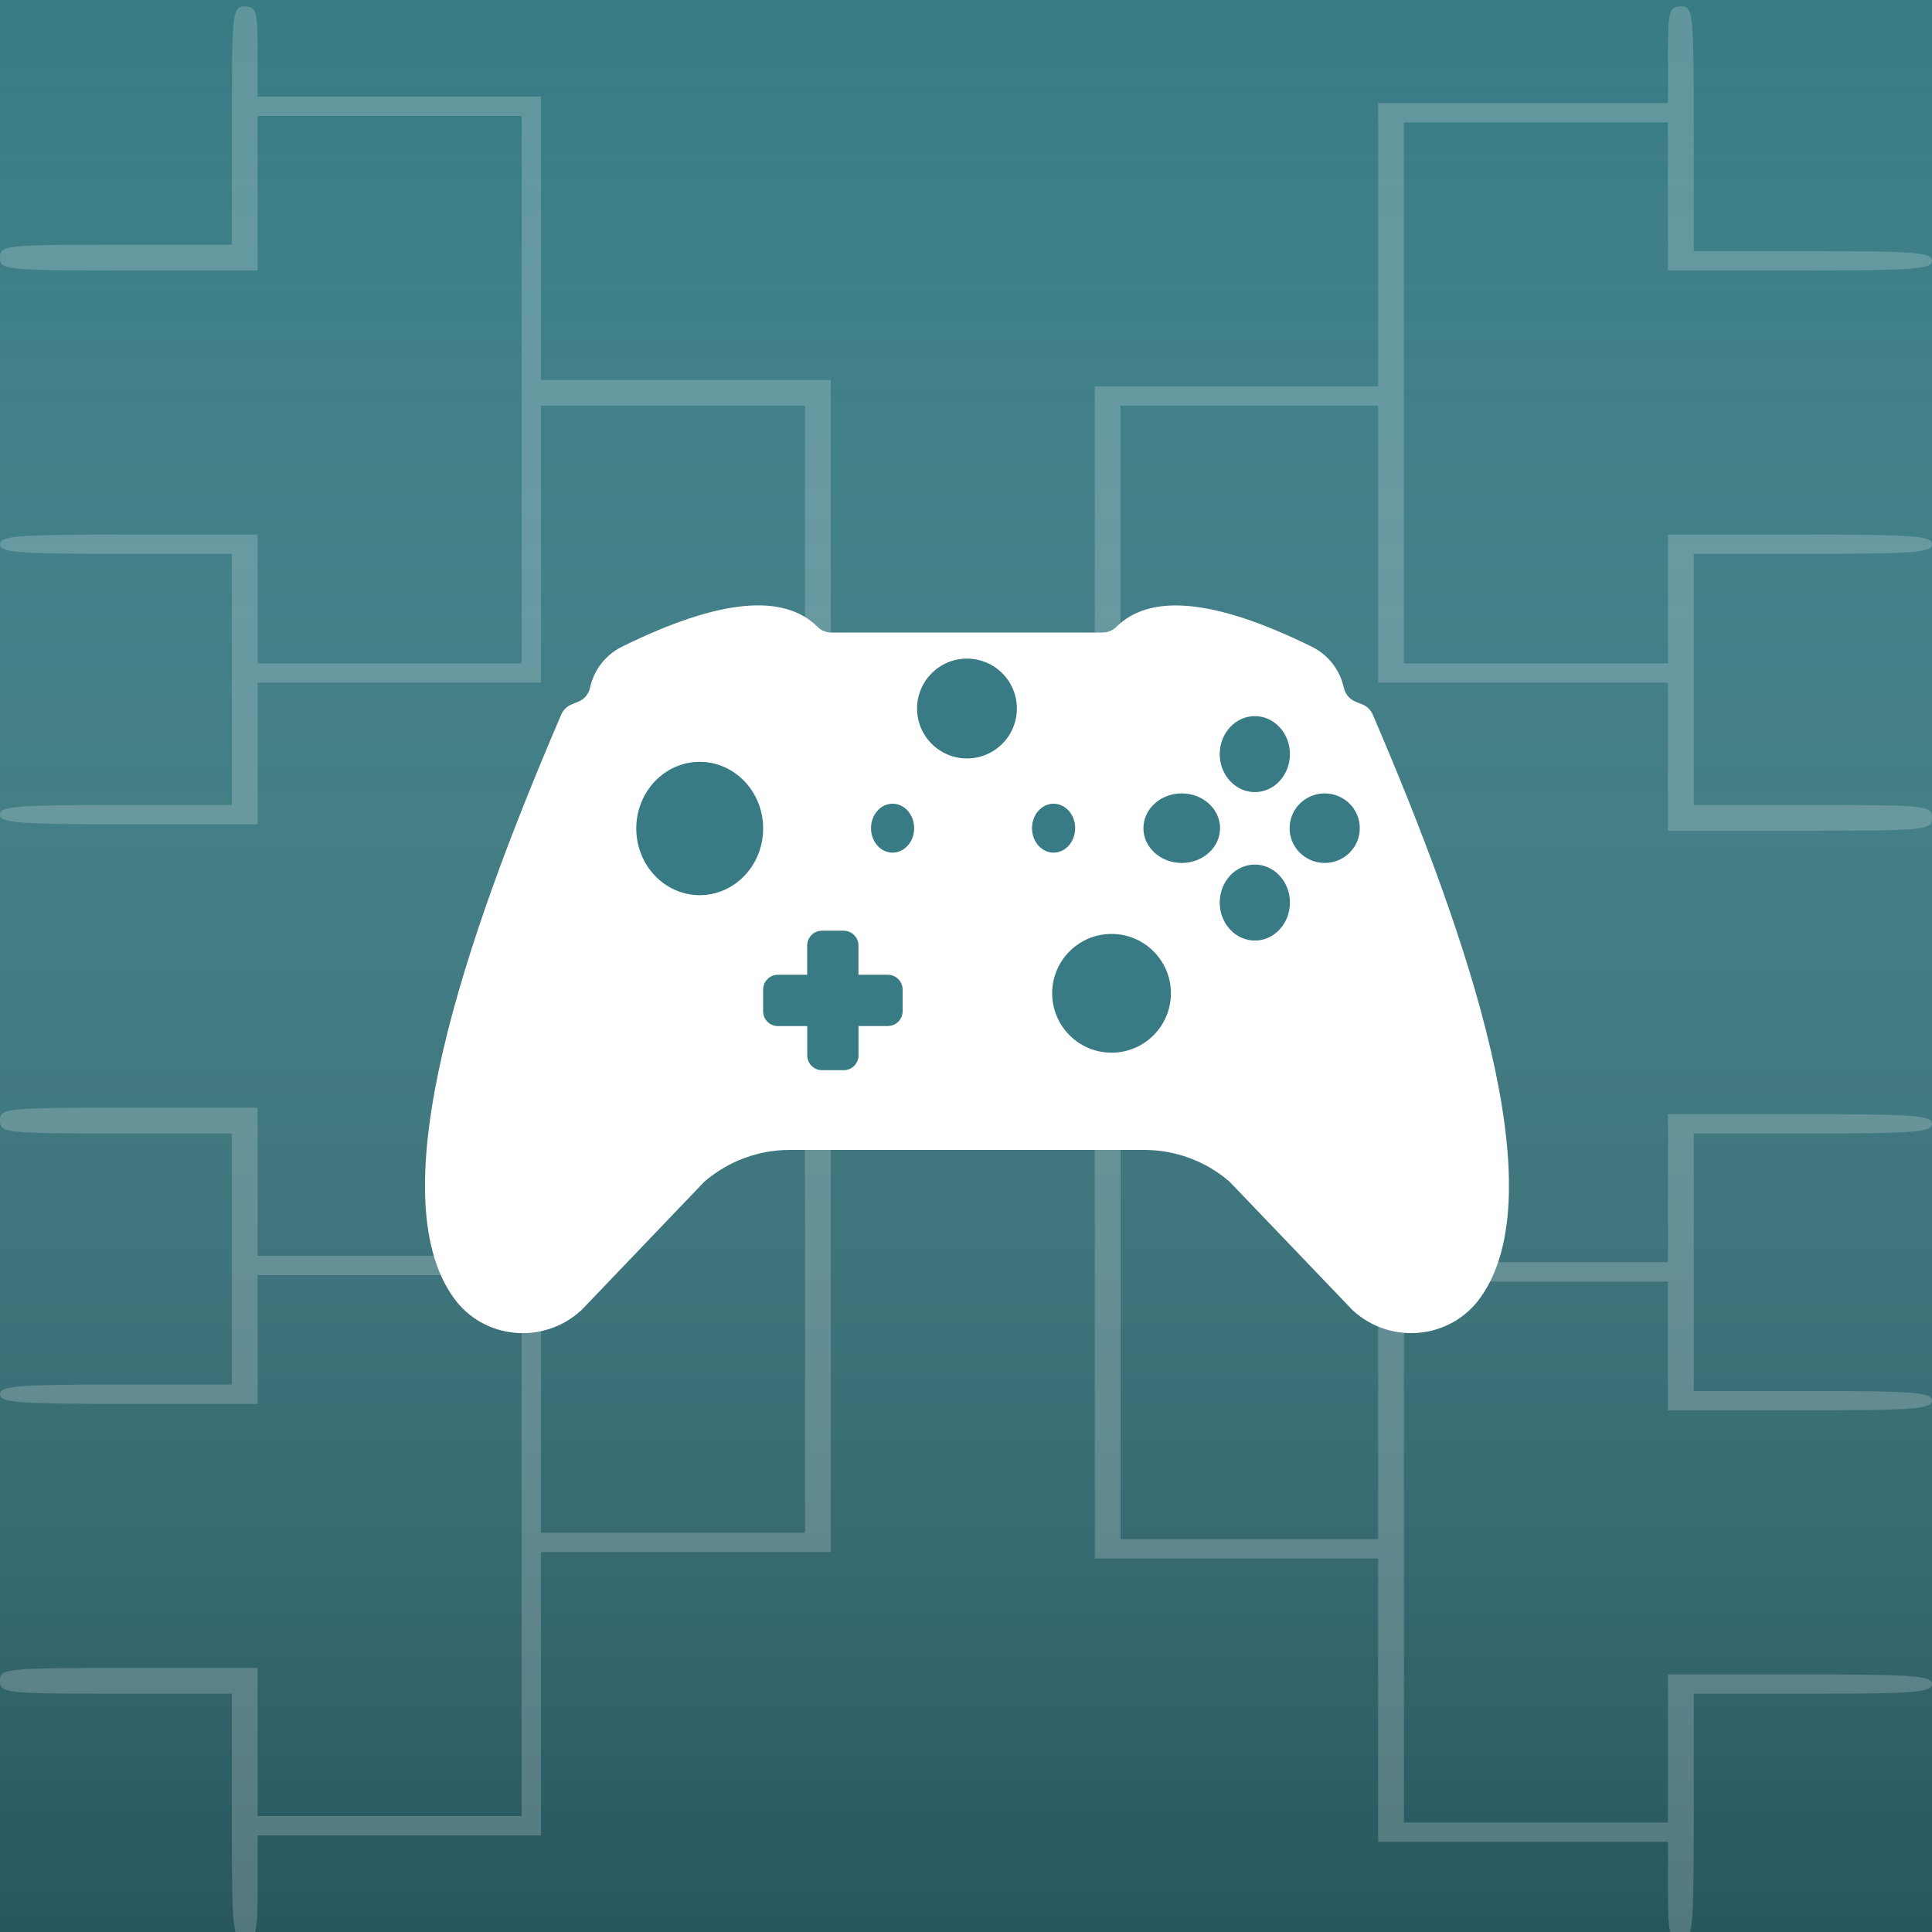
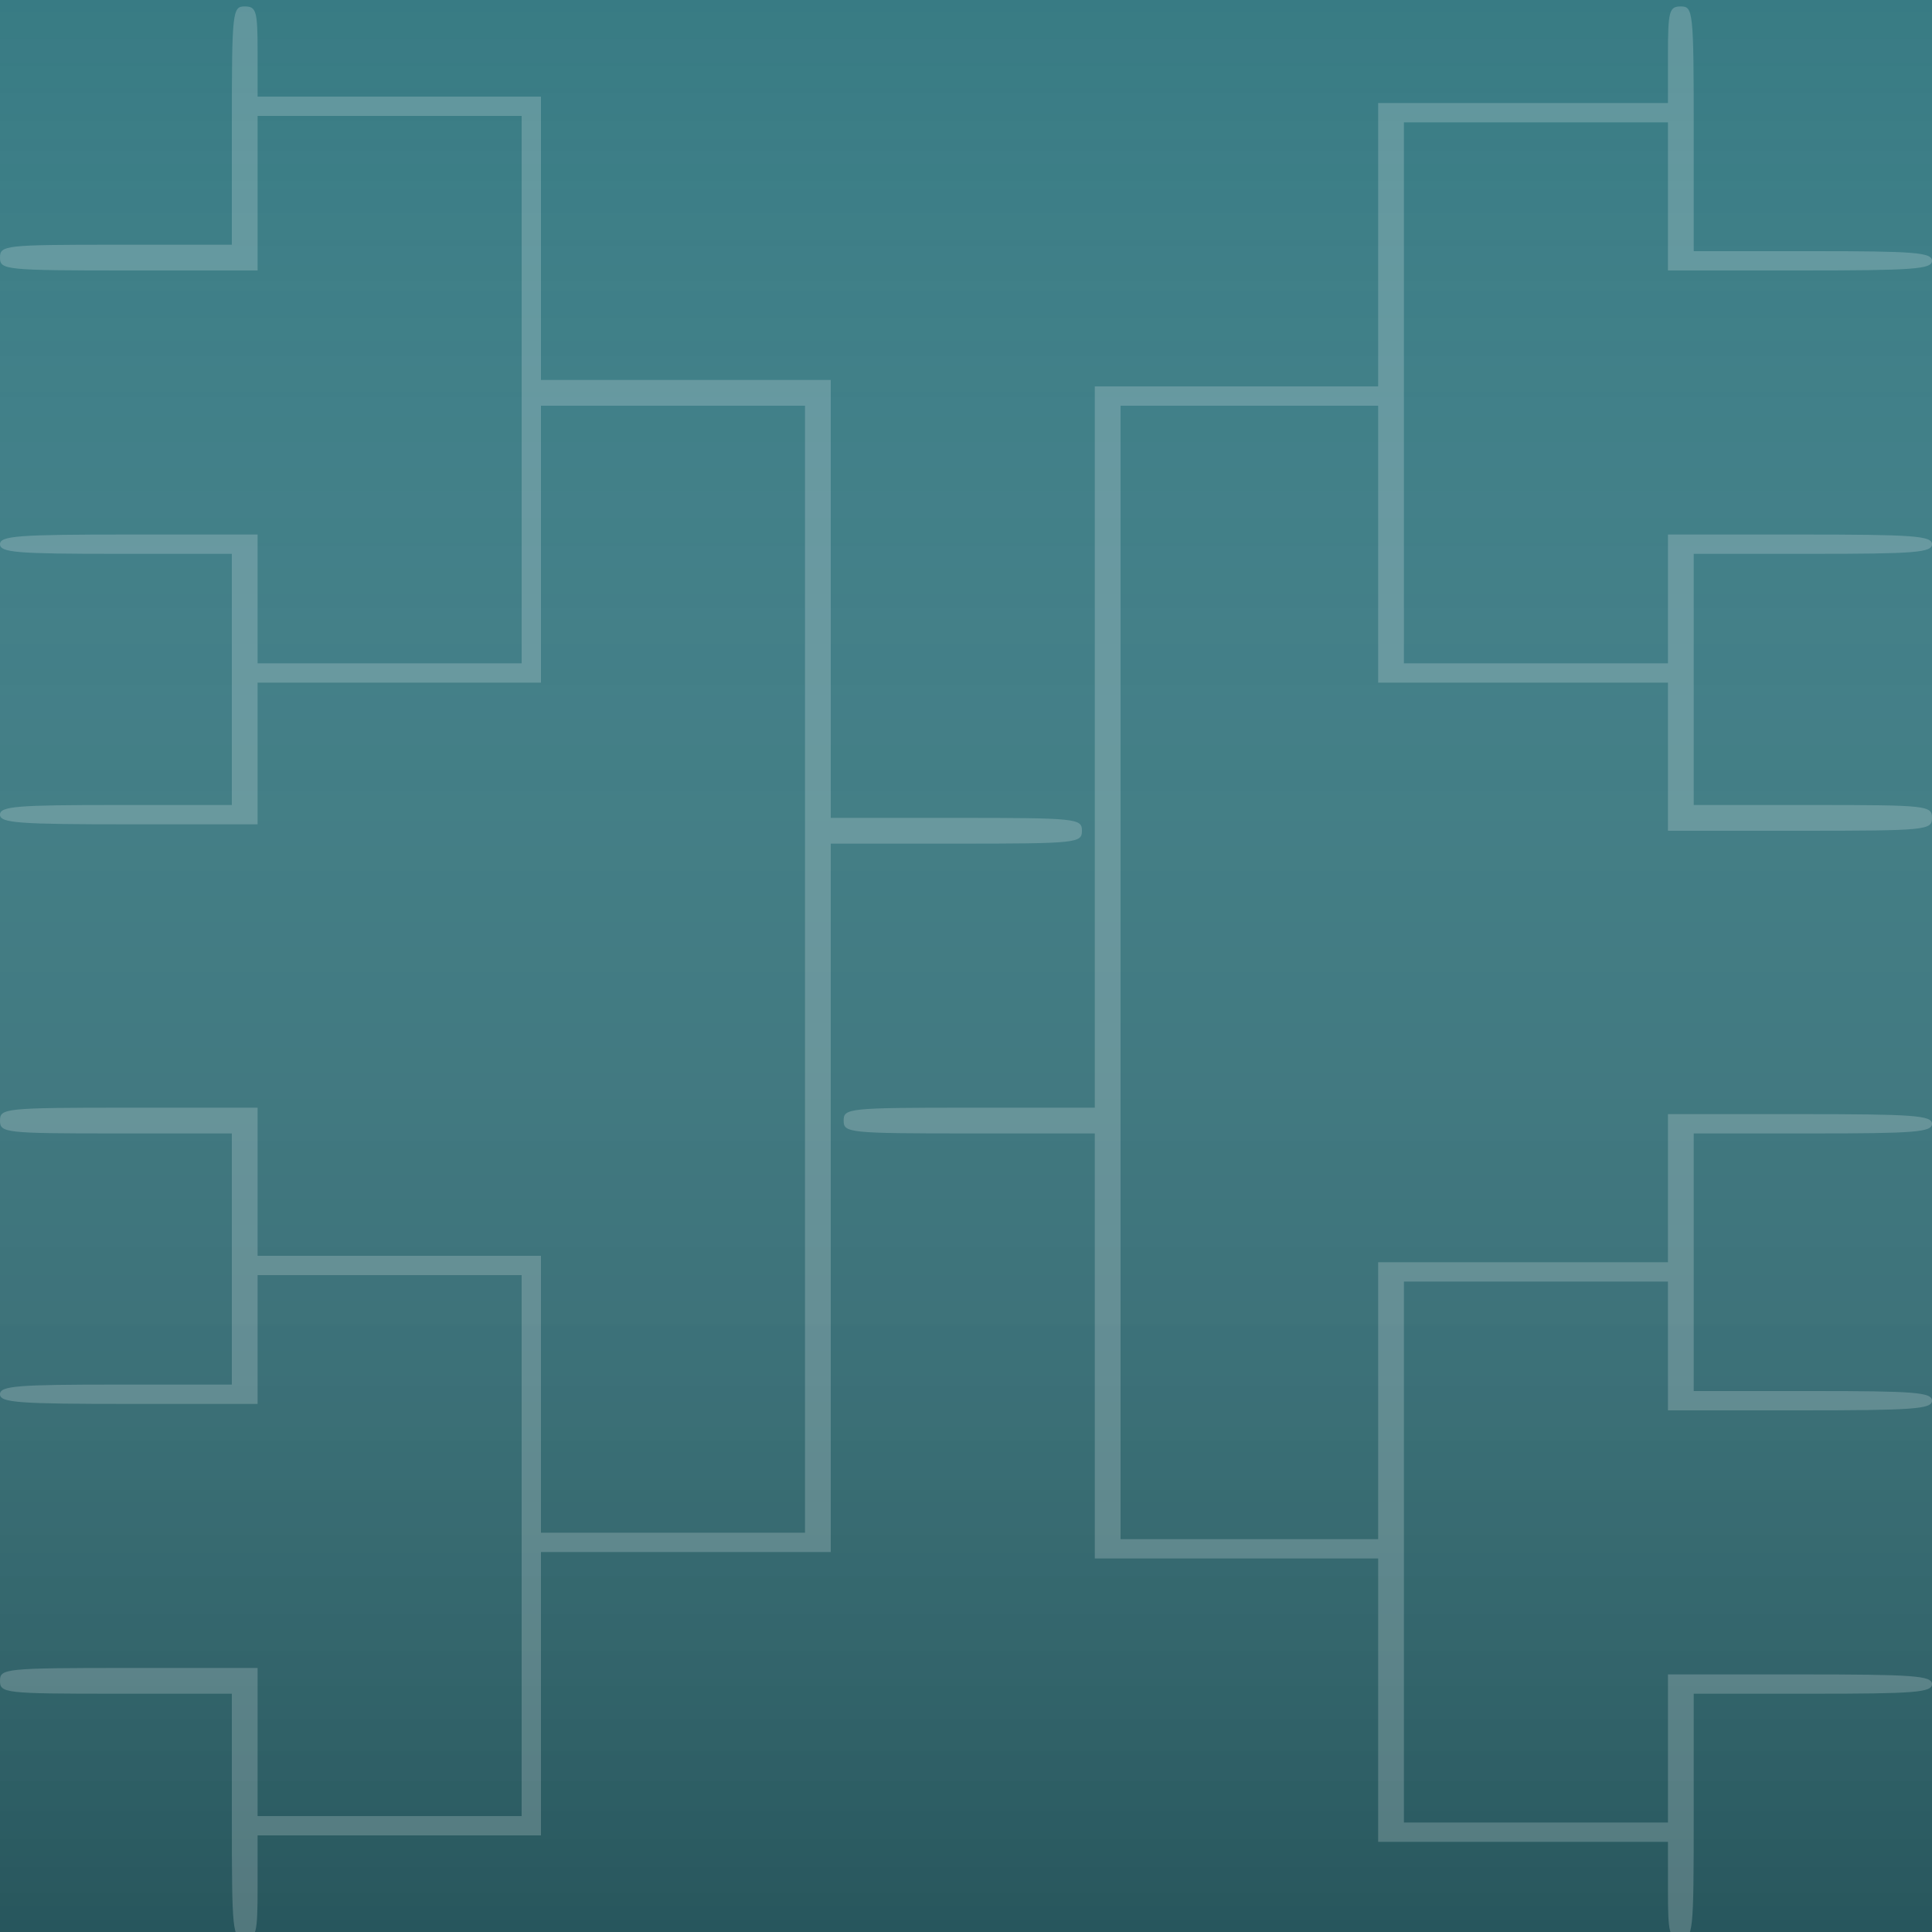
<svg xmlns="http://www.w3.org/2000/svg" version="1.1" width="300" height="300" xml:space="preserve" id="videogameIcon">
  <defs>
    <linearGradient id="videogameIcon-gradientOverlay-rectangle" x1="150" y1="-0" x2="150" y2="300" gradientUnits="userSpaceOnUse">
      <stop offset="0" stop-color="#FFFFFF" stop-opacity="0" />
      <stop offset="1" stop-color="rgb(0, 0, 0)" stop-opacity="1" />
    </linearGradient>
  </defs>
  <rect id="videogameIcon-rectangle3" stroke="none" fill="#387B84" x="0" y="0" width="300" height="300" />
  <rect id="videogameIcon-rectangle" opacity="0.3" stroke="none" fill="url(#videogameIcon-gradientOverlay-rectangle)" x="0" y="0" width="300" height="300" />
  <g id="videogameIcon-bracket" opacity="0.2">
    <path id="videogameIcon-bezier" stroke="none" fill="#FFFFFF" d="M 36,19.5 L 36,38 18,38 C 0.7,38 0,38.1 0,40 0,41.9 0.7,42 20,42 L 40,42 40,30 40,18 60.5,18 81,18 81,60.5 81,103 60.5,103 40,103 40,93 40,83 20,83 C 2.9,83 0,83.2 0,84.5 0,85.8 2.7,86 18,86 L 36,86 36,105.5 36,125 18,125 C 2.7,125 0,125.2 0,126.5 0,127.8 2.9,128 20,128 L 40,128 40,117 40,106 62,106 84,106 84,84.5 84,63 104.5,63 125,63 125,150.5 125,238 104.5,238 84,238 84,216.5 84,195 62,195 40,195 40,183.5 40,172 20,172 C 0.7,172 0,172.1 0,174 0,175.9 0.7,176 18,176 L 36,176 36,195.5 36,215 18,215 C 2.7,215 0,215.2 0,216.5 0,217.8 2.9,218 20,218 L 40,218 40,208 40,198 60.5,198 81,198 81,240 81,282 60.5,282 40,282 40,270.5 40,259 20,259 C 0.7,259 0,259.1 0,261 0,262.9 0.7,263 18,263 L 36,263 36,282 C 36,300.3 36.1,301 38,301 39.8,301 40,300.3 40,293 L 40,285 62,285 84,285 84,263 84,241 106.5,241 129,241 129,186 129,131 148.5,131 C 167.3,131 168,130.9 168,129 168,127.1 167.3,127 148.5,127 L 129,127 129,93 129,59 106.5,59 84,59 84,37 84,15 62,15 40,15 40,8 C 40,1.7 39.8,1 38,1 36.1,1 36,1.7 36,19.5 Z M 36,19.5" />
    <path id="videogameIcon-bezier2" stroke="none" fill="#FFFFFF" d="M 259,8.5 L 259,16 236.5,16 214,16 214,38 214,60 192,60 170,60 170,116 170,172 150.5,172 C 131.7,172 131,172.1 131,174 131,175.9 131.7,176 150.5,176 L 170,176 170,209 170,242 192,242 214,242 214,264 214,286 236.5,286 259,286 259,293.5 C 259,300.3 259.2,301 261,301 262.9,301 263,300.3 263,282 L 263,263 281.5,263 C 297.3,263 300,262.8 300,261.5 300,260.2 297.1,260 279.5,260 L 259,260 259,271.5 259,283 238.5,283 218,283 218,241 218,199 238.5,199 259,199 259,209 259,219 279.5,219 C 297.1,219 300,218.8 300,217.5 300,216.2 297.3,216 281.5,216 L 263,216 263,196 263,176 281.5,176 C 297.3,176 300,175.8 300,174.5 300,173.2 297.1,173 279.5,173 L 259,173 259,184.5 259,196 236.5,196 214,196 214,217.5 214,239 194,239 174,239 174,151 174,63 194,63 214,63 214,84.5 214,106 236.5,106 259,106 259,117.5 259,129 279.5,129 C 299.3,129 300,128.9 300,127 300,125.1 299.3,125 281.5,125 L 263,125 263,105.5 263,86 281.5,86 C 297.3,86 300,85.8 300,84.5 300,83.2 297.1,83 279.5,83 L 259,83 259,93 259,103 238.5,103 218,103 218,61 218,19 238.5,19 259,19 259,30.5 259,42 279.5,42 C 297.1,42 300,41.8 300,40.5 300,39.2 297.3,39 281.5,39 L 263,39 263,20 C 263,1.7 262.9,1 261,1 259.2,1 259,1.7 259,8.5 Z M 259,8.5" />
  </g>
  <g id="videogameIcon-group2">
    <g id="videogameIcon-group3" clip-path="url(#videogameIcon-rectangle2)">
      <clipPath id="videogameIcon-rectangle2">
-         <rect x="66" y="94.01" width="168.3" height="113" />
-       </clipPath>
+         </clipPath>
      <g id="videogameIcon-group4">
-         <path id="videogameIcon-bezier3" stroke="none" fill="#FFFFFF" d="M 177.69,178.56 C 182.5,178.56 187.16,180.28 190.82,183.4 190.91,183.47 190.99,183.55 191.07,183.64 L 209.9,203.31 C 209.96,203.37 210.01,203.43 210.07,203.48 215.93,208.86 225.22,207.99 229.86,201.52 241.57,185.22 228.14,145.83 213.16,110.96 212.84,110.22 212.24,109.65 211.49,109.36 L 210.52,108.97 C 209.58,108.6 208.89,107.79 208.67,106.8 208.07,104.02 206.24,101.67 203.69,100.42 188.22,92.8 178.53,92.26 173.39,97.3 172.83,97.88 172.06,98.21 171.25,98.22 L 129.06,98.22 C 128.24,98.21 127.46,97.88 126.9,97.29 121.76,92.25 112.07,92.79 96.6,100.41 94.06,101.66 92.22,104.01 91.62,106.78 91.41,107.78 90.72,108.6 89.78,108.97 L 88.82,109.36 C 88.06,109.65 87.46,110.23 87.14,110.98 72.17,145.82 58.74,185.22 70.44,201.52 75.09,208.01 84.38,208.85 90.23,203.48 90.29,203.43 90.35,203.37 90.41,203.31 L 109.23,183.64 C 109.31,183.55 109.4,183.47 109.48,183.4 113.15,180.28 117.81,178.56 122.62,178.56 L 177.69,178.56 177.69,178.56 Z M 177.69,178.56" />
+         <path id="videogameIcon-bezier3" stroke="none" fill="#FFFFFF" d="M 177.69,178.56 C 182.5,178.56 187.16,180.28 190.82,183.4 190.91,183.47 190.99,183.55 191.07,183.64 L 209.9,203.31 C 209.96,203.37 210.01,203.43 210.07,203.48 215.93,208.86 225.22,207.99 229.86,201.52 241.57,185.22 228.14,145.83 213.16,110.96 212.84,110.22 212.24,109.65 211.49,109.36 L 210.52,108.97 C 209.58,108.6 208.89,107.79 208.67,106.8 208.07,104.02 206.24,101.67 203.69,100.42 188.22,92.8 178.53,92.26 173.39,97.3 172.83,97.88 172.06,98.21 171.25,98.22 C 128.24,98.21 127.46,97.88 126.9,97.29 121.76,92.25 112.07,92.79 96.6,100.41 94.06,101.66 92.22,104.01 91.62,106.78 91.41,107.78 90.72,108.6 89.78,108.97 L 88.82,109.36 C 88.06,109.65 87.46,110.23 87.14,110.98 72.17,145.82 58.74,185.22 70.44,201.52 75.09,208.01 84.38,208.85 90.23,203.48 90.29,203.43 90.35,203.37 90.41,203.31 L 109.23,183.64 C 109.31,183.55 109.4,183.47 109.48,183.4 113.15,180.28 117.81,178.56 122.62,178.56 L 177.69,178.56 177.69,178.56 Z M 177.69,178.56" />
      </g>
      <g id="videogameIcon-group5">
        <circle id="videogameIcon-oval" stroke="none" fill="#387B84" cx="172.6" cy="154.22" r="9.5" />
      </g>
      <g id="videogameIcon-group6">
        <path id="videogameIcon-bezier4" stroke="none" fill="#FFFFFF" d="M 172.6,163.46 C 167.51,163.46 163.38,159.33 163.38,154.24 163.38,149.15 167.51,145.02 172.6,145.02 177.69,145.02 181.82,149.15 181.82,154.24 L 181.82,154.25 C 181.81,159.33 177.69,163.46 172.6,163.46 Z M 172.6,143.85 C 166.86,143.85 162.21,148.5 162.21,154.24 162.21,159.98 166.86,164.63 172.6,164.63 178.33,164.63 182.98,159.98 182.99,154.25 182.99,148.51 178.34,143.86 172.6,143.85 L 172.6,143.85 Z M 172.6,143.85" />
      </g>
      <g id="videogameIcon-group7">
        <ellipse id="videogameIcon-oval2" stroke="none" fill="#FFFFFF" cx="129.3" cy="155.3" rx="13.55" ry="13.5" />
      </g>
      <g id="videogameIcon-group8">
        <path id="videogameIcon-bezier5" stroke="none" fill="#FFFFFF" d="M 129.82,168.38 C 122.34,168.38 116.27,162.31 116.27,154.83 116.27,147.34 122.34,141.27 129.82,141.27 137.31,141.27 143.38,147.34 143.38,154.83 143.38,162.31 137.31,168.38 129.82,168.38 Z M 129.82,139.7 C 121.47,139.7 114.7,146.47 114.7,154.83 114.7,163.18 121.47,169.95 129.82,169.95 138.18,169.95 144.95,163.18 144.95,154.83 144.95,146.47 138.18,139.7 129.82,139.7 Z M 129.82,139.7" />
      </g>
      <g id="videogameIcon-group9">
-         <path id="videogameIcon-bezier6" stroke="none" fill="#387B84" d="M 137.85,151.36 L 133.3,151.36 133.3,146.82 C 133.3,145.55 132.27,144.52 131,144.52 L 127.63,144.52 C 126.37,144.52 125.34,145.55 125.34,146.82 L 125.34,151.36 120.8,151.36 C 119.53,151.36 118.5,152.39 118.5,153.66 L 118.5,157.03 C 118.5,158.3 119.53,159.33 120.8,159.33 L 125.35,159.33 125.35,163.88 C 125.35,165.15 126.38,166.18 127.65,166.18 L 131.01,166.18 C 132.28,166.18 133.31,165.15 133.31,163.88 L 133.31,159.32 137.86,159.32 C 139.13,159.32 140.16,158.29 140.16,157.02 L 140.16,153.65 C 140.16,152.38 139.12,151.36 137.85,151.36 Z M 137.85,151.36" />
-       </g>
+         </g>
      <g id="videogameIcon-group10">
        <ellipse id="videogameIcon-oval3" stroke="none" fill="#387B84" cx="138.6" cy="128.6" rx="3.35" ry="3.8" />
      </g>
      <g id="videogameIcon-group11">
        <circle id="videogameIcon-oval4" stroke="none" fill="#387B84" cx="150.15" cy="110.02" r="7.75" />
      </g>
      <g id="videogameIcon-group12">
        <ellipse id="videogameIcon-oval5" stroke="none" fill="#387B84" cx="163.6" cy="128.6" rx="3.35" ry="3.8" />
      </g>
      <g id="videogameIcon-group13">
        <ellipse id="videogameIcon-oval6" stroke="none" fill="#387B84" cx="108.65" cy="128.65" rx="9.85" ry="10.35" />
      </g>
      <g id="videogameIcon-group14">
        <ellipse id="videogameIcon-oval7" stroke="none" fill="#387B84" cx="108.65" cy="128.62" rx="9.55" ry="9.05" />
      </g>
      <g id="videogameIcon-group15">
        <ellipse id="videogameIcon-oval8" stroke="none" fill="#387B84" cx="183.5" cy="128.6" rx="5.95" ry="5.4" />
      </g>
      <g id="videogameIcon-group16">
        <ellipse id="videogameIcon-oval9" stroke="none" fill="#387B84" cx="194.85" cy="140.15" rx="5.45" ry="5.9" />
      </g>
      <g id="videogameIcon-group17">
        <ellipse id="videogameIcon-oval10" stroke="none" fill="#387B84" cx="194.85" cy="117.1" rx="5.45" ry="5.9" />
      </g>
      <g id="videogameIcon-group18">
        <ellipse id="videogameIcon-oval11" stroke="none" fill="#387B84" cx="205.7" cy="128.6" rx="5.45" ry="5.4" />
      </g>
    </g>
  </g>
</svg>